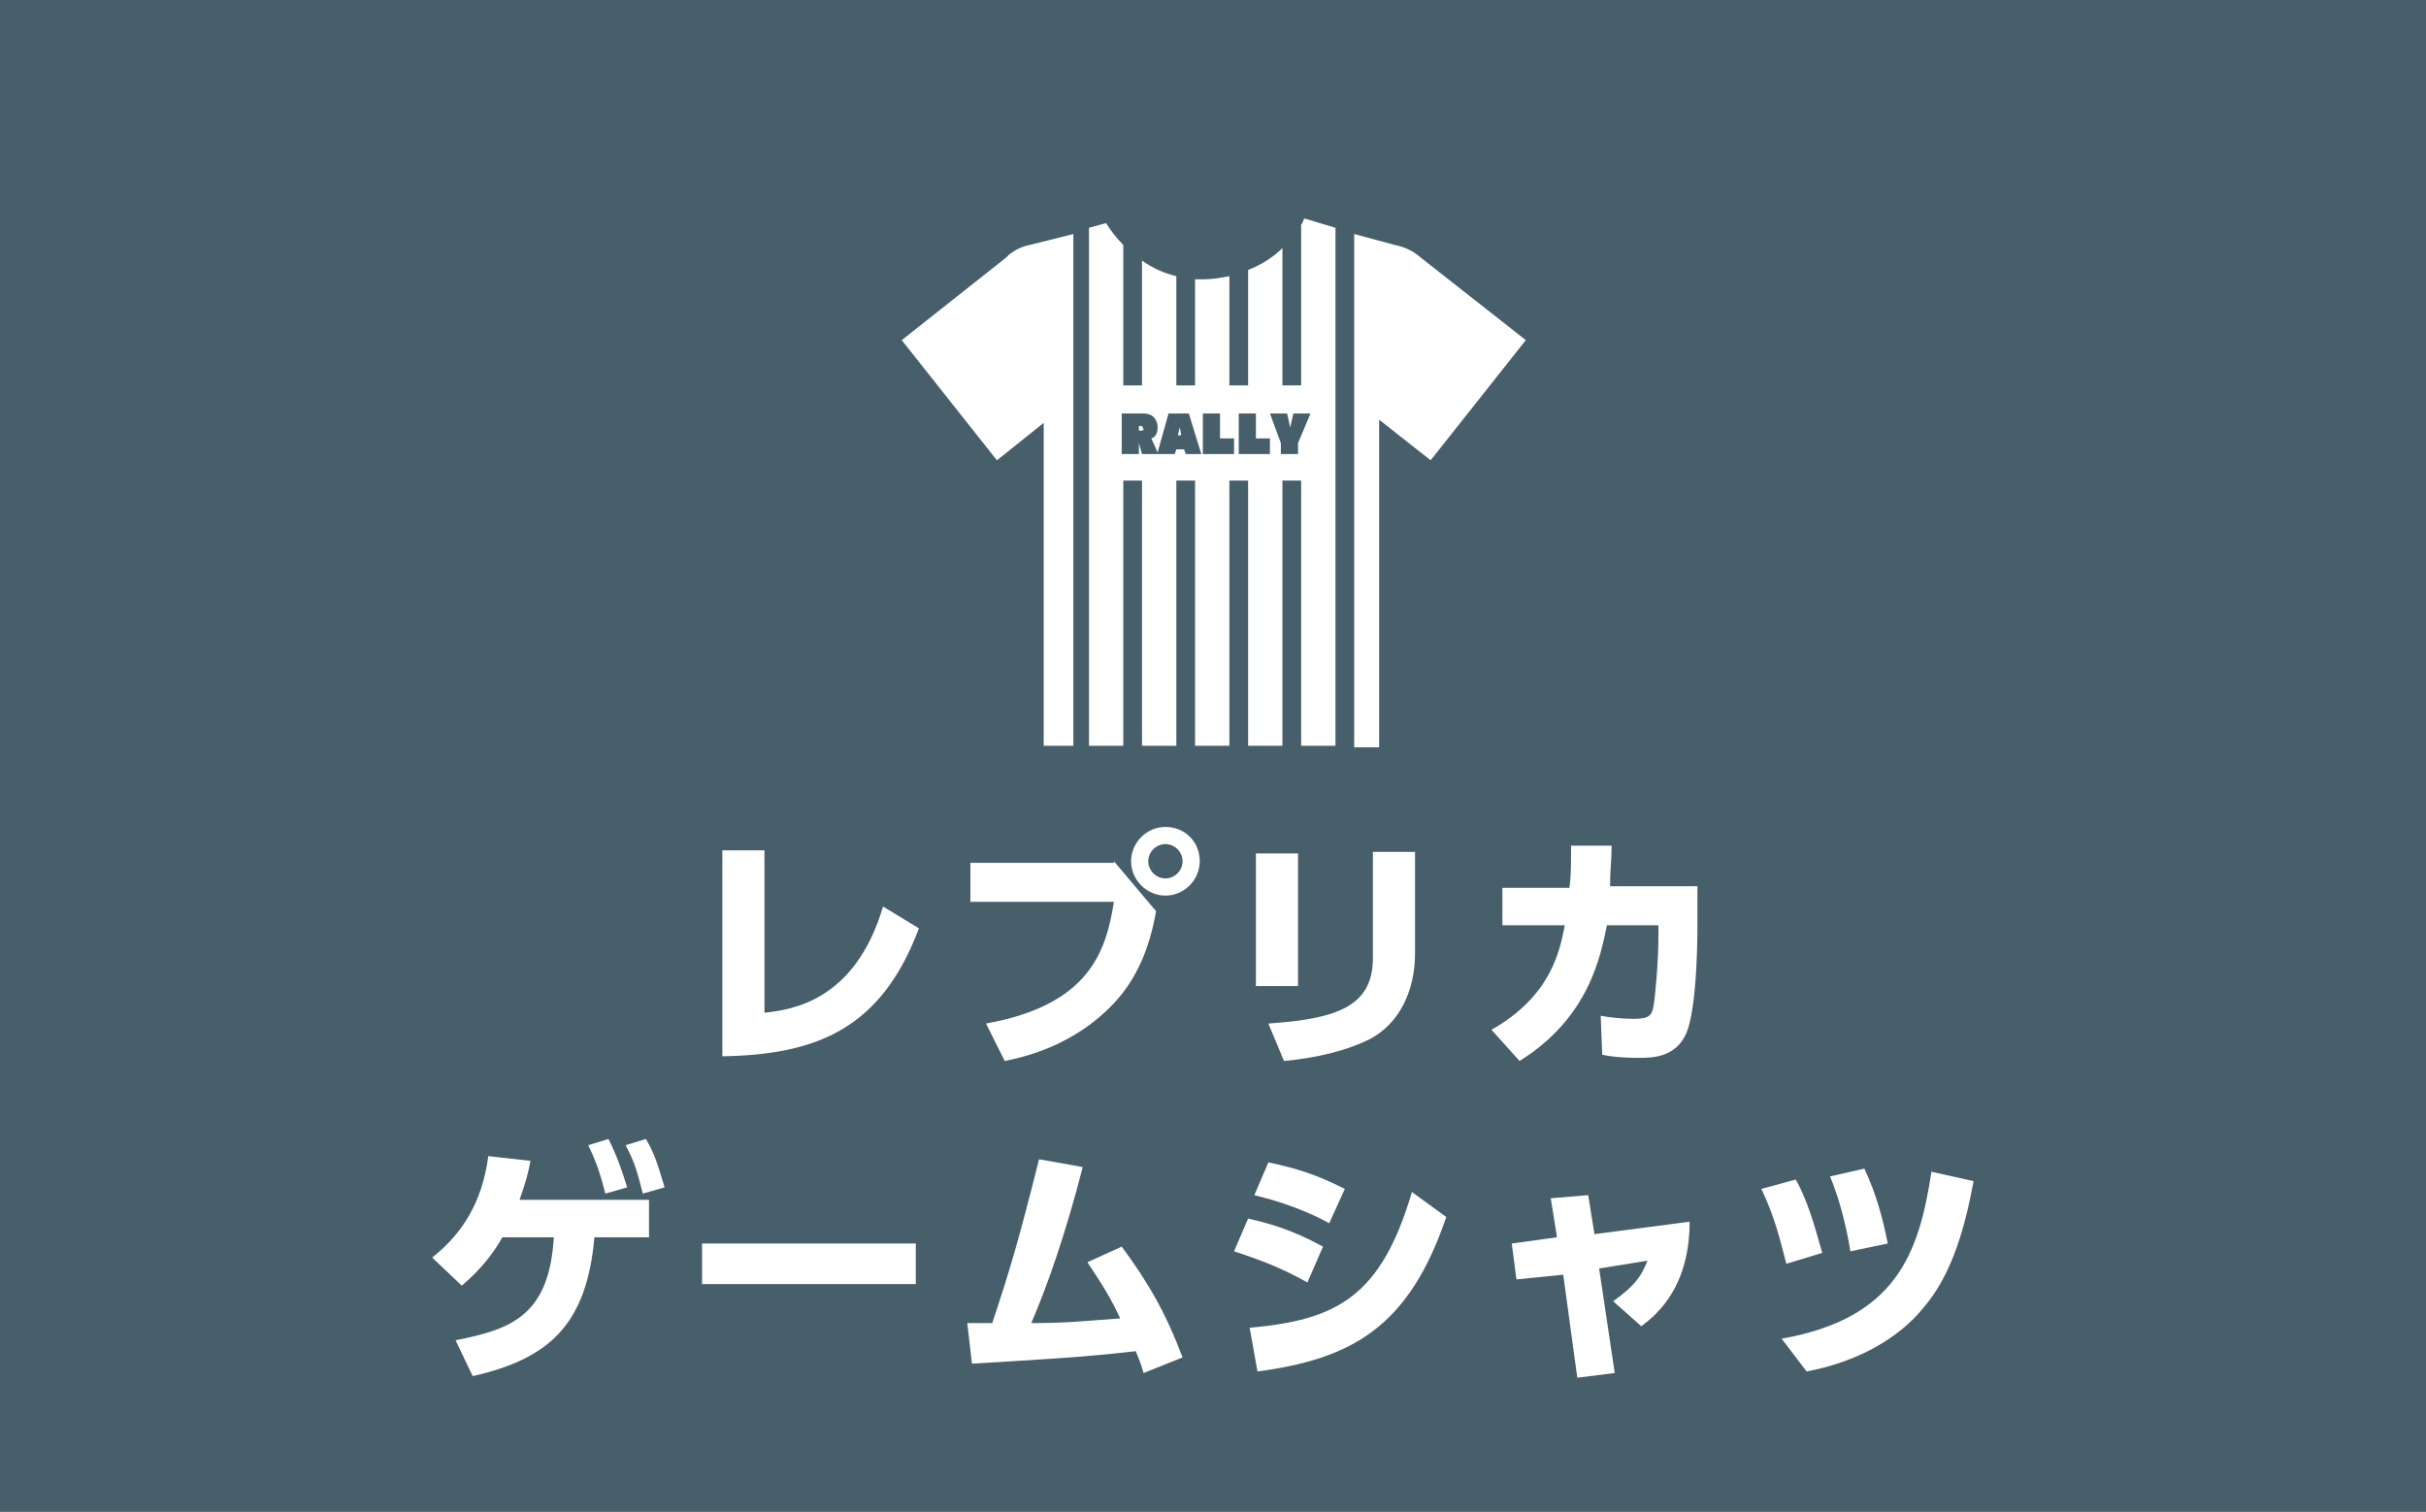
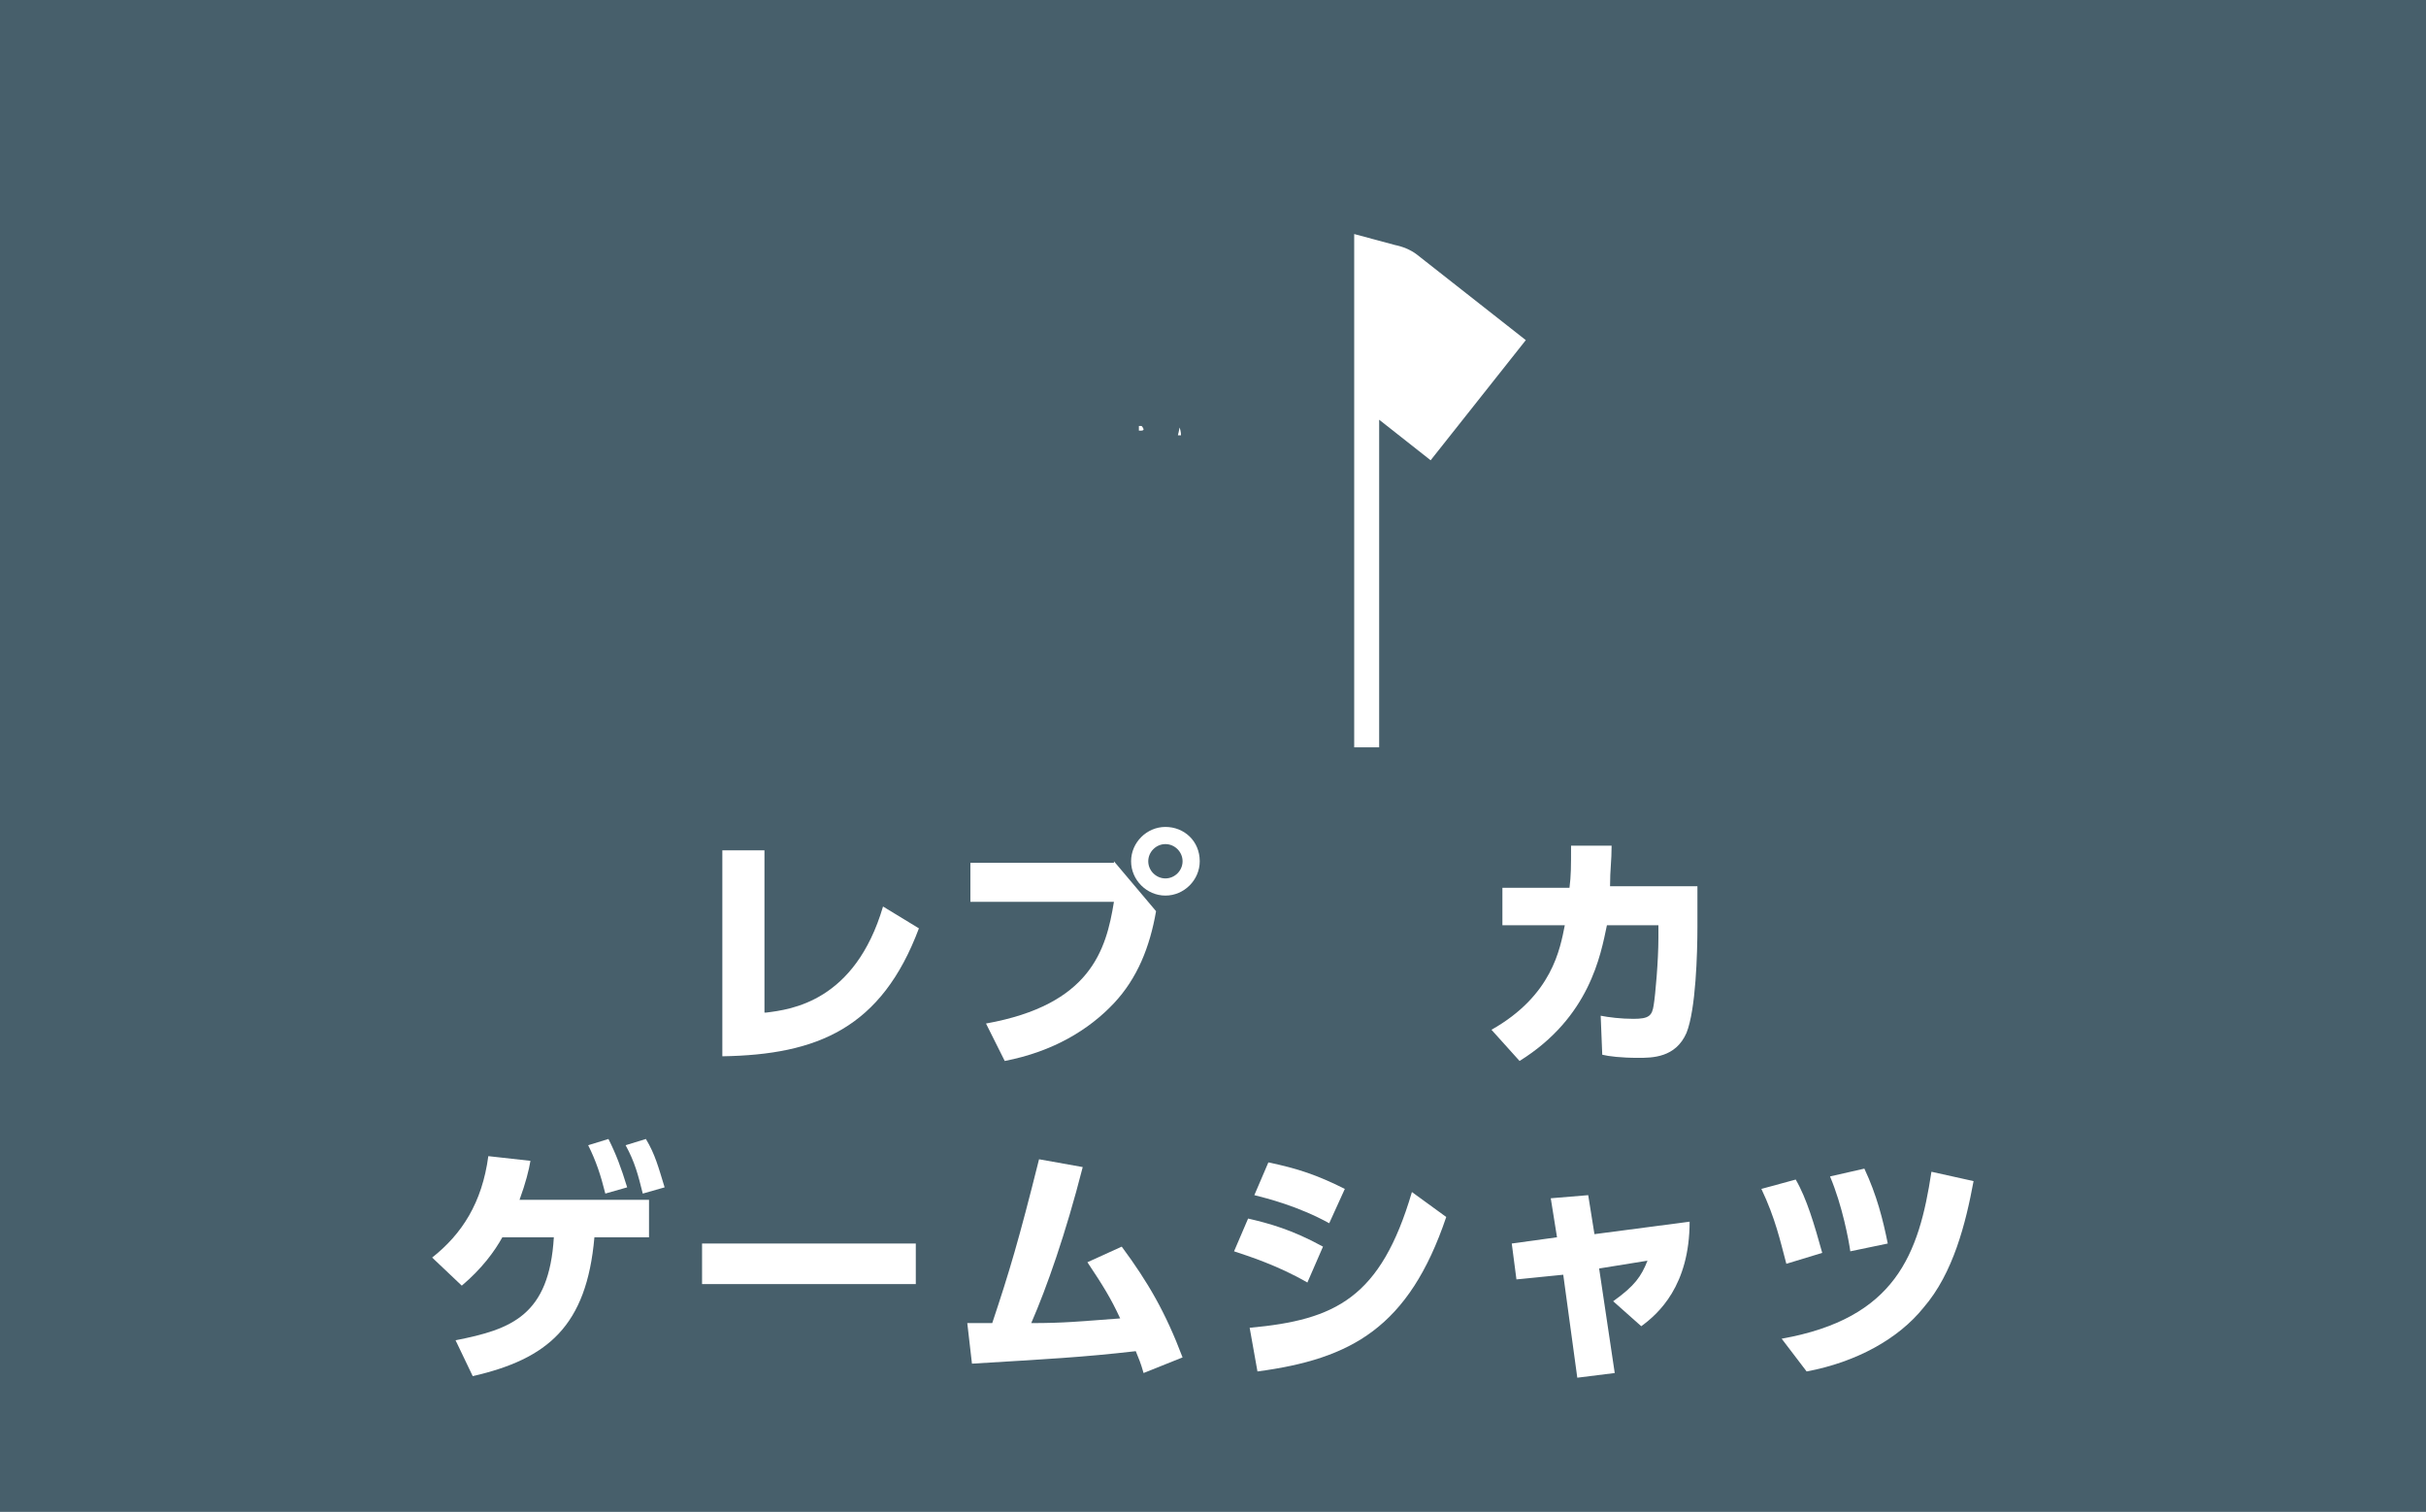
<svg xmlns="http://www.w3.org/2000/svg" version="1.1" id="レイヤー_1" x="0px" y="0px" viewBox="0 0 155.5 96.9" style="enable-background:new 0 0 155.5 96.9;" xml:space="preserve">
  <style type="text/css">
	.st0{fill:#475F6B;}
	.st1{fill:#FFFFFF;}
</style>
  <g>
    <rect class="st0" width="155.5" height="96.9" />
    <g>
      <path class="st1" d="M49.1,64.9c1.6-0.2,5.7-0.7,7.5-6.8l2.3,1.4c-2.4,6.4-6.5,8.1-12.6,8.2V54.5h2.7V64.9z" />
      <path class="st1" d="M71.4,55.2l2.7,3.2c-0.4,2.3-1.2,4.3-2.7,5.9c-1.6,1.7-3.9,3.1-7,3.7l-1.2-2.4c6.7-1.2,7.7-4.7,8.2-7.8h-9.2    v-2.5H71.4z M76.9,55.2c0,1.2-1,2.2-2.2,2.2s-2.2-1-2.2-2.2c0-1.2,1-2.2,2.2-2.2C75.9,53,76.9,53.9,76.9,55.2z M73.6,55.2    c0,0.6,0.5,1.1,1.1,1.1c0.6,0,1.1-0.5,1.1-1.1s-0.5-1.1-1.1-1.1C74.1,54.1,73.6,54.6,73.6,55.2z" />
-       <path class="st1" d="M83.2,63.2h-2.7v-8.5h2.7V63.2z M90.7,61.1c0,2.4-1,4.5-2.9,5.5c-1.4,0.7-3.3,1.2-5.5,1.4l-1-2.4    c4.4-0.3,6.7-1.1,6.7-4.2v-6.8h2.7V61.1z" />
      <path class="st1" d="M95.6,66c3.9-2.2,4.4-5.2,4.7-6.7h-4v-2.4h4.3c0.1-0.8,0.1-1.3,0.1-2.7l2.6,0c0,1-0.1,1.5-0.1,2.6h5.6v2.6    c0,1.7-0.1,5.3-0.7,6.8c-0.7,1.6-2.2,1.6-3.1,1.6c-1.1,0-1.9-0.1-2.3-0.2l-0.1-2.5c0.5,0.1,1.3,0.2,2.1,0.2c1,0,1.2-0.2,1.3-0.9    c0.1-0.6,0.3-2.8,0.3-4.3v-0.8h-3.3c-0.4,1.9-1.1,5.9-5.6,8.7L95.6,66z" />
      <path class="st1" d="M29.2,85.9c3.6-0.7,6-1.6,6.3-6.6h-3.3c-0.5,0.9-1.3,2-2.6,3.1l-1.9-1.8c1.9-1.5,3.2-3.5,3.6-6.5l2.7,0.3    c-0.1,0.6-0.3,1.4-0.7,2.5h8.3v2.4h-3.5c-0.5,5.7-3,7.8-7.8,8.9L29.2,85.9z M39,73c0.5,1,0.8,1.8,1.2,3.1l-1.4,0.4    c-0.3-1.2-0.6-2.1-1.1-3.1L39,73z M41.4,73c0.6,1,0.8,1.8,1.2,3.1l-1.4,0.4c-0.3-1.2-0.5-2-1.1-3.1L41.4,73z" />
      <path class="st1" d="M58.7,79.7v2.6H45v-2.6H58.7z" />
      <path class="st1" d="M62,84.8h1.6c1.1-3.3,1.7-5.3,3-10.5l2.8,0.5c-1.1,4.3-2.3,7.7-3.3,10c2.1,0,3-0.1,5.7-0.3    c-0.6-1.3-1.1-2.1-2.1-3.6l2.2-1c1.7,2.3,2.8,4.2,3.9,7.1L73.3,88c-0.2-0.7-0.3-0.9-0.5-1.4c-3.5,0.4-5.6,0.5-10.5,0.8L62,84.8z" />
      <path class="st1" d="M83.8,82.2c-1.9-1.1-3.8-1.7-4.7-2l0.9-2.1c1.3,0.3,2.8,0.7,4.8,1.8L83.8,82.2z M80.1,85.1    c5.5-0.5,8.4-1.9,10.4-8.7l2.2,1.6c-2.4,7.1-6.1,9.1-12.1,9.9L80.1,85.1z M85.2,78.4c-2-1.1-4-1.6-4.8-1.8l0.9-2.1    c1.9,0.4,3.1,0.8,4.9,1.7L85.2,78.4z" />
      <path class="st1" d="M103.5,88l-2.4,0.3l-0.9-6.6L97.2,82l-0.3-2.3l2.9-0.4l-0.4-2.5l2.4-0.2l0.4,2.5l6.1-0.8c0,4.1-2,5.9-3.1,6.7    l-1.8-1.6c1.4-1,1.8-1.6,2.2-2.6l-3.1,0.5L103.5,88z" />
      <path class="st1" d="M114.5,81c-0.4-1.5-0.7-2.9-1.6-4.8l2.2-0.6c0.7,1.2,1.2,2.9,1.7,4.7L114.5,81z M114.2,85.8    c7.3-1.3,8.8-5.4,9.6-10.7l2.7,0.6c-0.5,2.7-1.3,5.9-3.2,8.1c-1.6,2-4.3,3.5-7.5,4.1L114.2,85.8z M118.6,80.2    c-0.1-0.7-0.5-2.9-1.3-4.8l2.2-0.5c0.8,1.7,1.2,3.3,1.5,4.8L118.6,80.2z" />
    </g>
    <g>
      <path class="st1" d="M73.1,27.3H73v0.3h0.1c0.1,0,0.2,0,0.2-0.1C73.2,27.3,73.2,27.3,73.1,27.3z" />
-       <path class="st1" d="M64.7,16.3L64.7,16.3l-0.1,0.1c0,0-0.1,0.1-0.1,0.1l-6.7,5.3l6.1,7.7l3-2.4v20.7h1.9V15L66,15.7    C65.5,15.8,65.1,16,64.7,16.3z" />
      <path class="st1" d="M75.6,27.4c0,0.1-0.1,0.5-0.1,0.5h0.2C75.7,27.9,75.7,27.6,75.6,27.4L75.6,27.4z" />
      <path class="st1" d="M90.8,16.3L90.8,16.3c-0.4-0.3-0.9-0.5-1.4-0.6L86.8,15v32.9h1.6V26.9l3.3,2.6l6.1-7.7L90.8,16.3z" />
-       <path class="st1" d="M83.4,14.4v10.3h-1.2v-8.8c-0.6,0.6-1.4,1.1-2.2,1.4v7.4h-1.2v-7c-0.5,0.1-1.1,0.2-1.6,0.2    c-0.2,0-0.4,0-0.6,0v6.8h-1.2v-7c-0.8-0.2-1.5-0.5-2.2-1v8h-1.2v-9c-0.4-0.4-0.8-0.9-1.1-1.4l-1.1,0.3v33.2h2.2v-17h1.2v17h2.2    v-17h1.2v17h2.2v-17H80v17h2.2v-17h1.2v17h2.2V14.6l-2-0.6C83.5,14.2,83.5,14.3,83.4,14.4z M76,29.1l-0.1-0.3h-0.5l-0.1,0.3h-1    h-0.1h-1L73,28.4v0.7h-1.1v-2.6h1.4c0.6,0,0.9,0.4,0.9,0.9c0,0.3-0.1,0.6-0.4,0.7l0.4,0.9l0.7-2.5h1.3l0.8,2.6H76z M79.1,29.1h-2    v-2.6h1.1v1.6h0.9V29.1z M81.4,29.1h-2v-2.6h1.1v1.6h0.9V29.1z M83.2,28.4v0.7h-1.1v-0.7l-0.7-1.9h1.1l0.2,0.9l0.2-0.9h1.1    L83.2,28.4z" />
    </g>
  </g>
</svg>